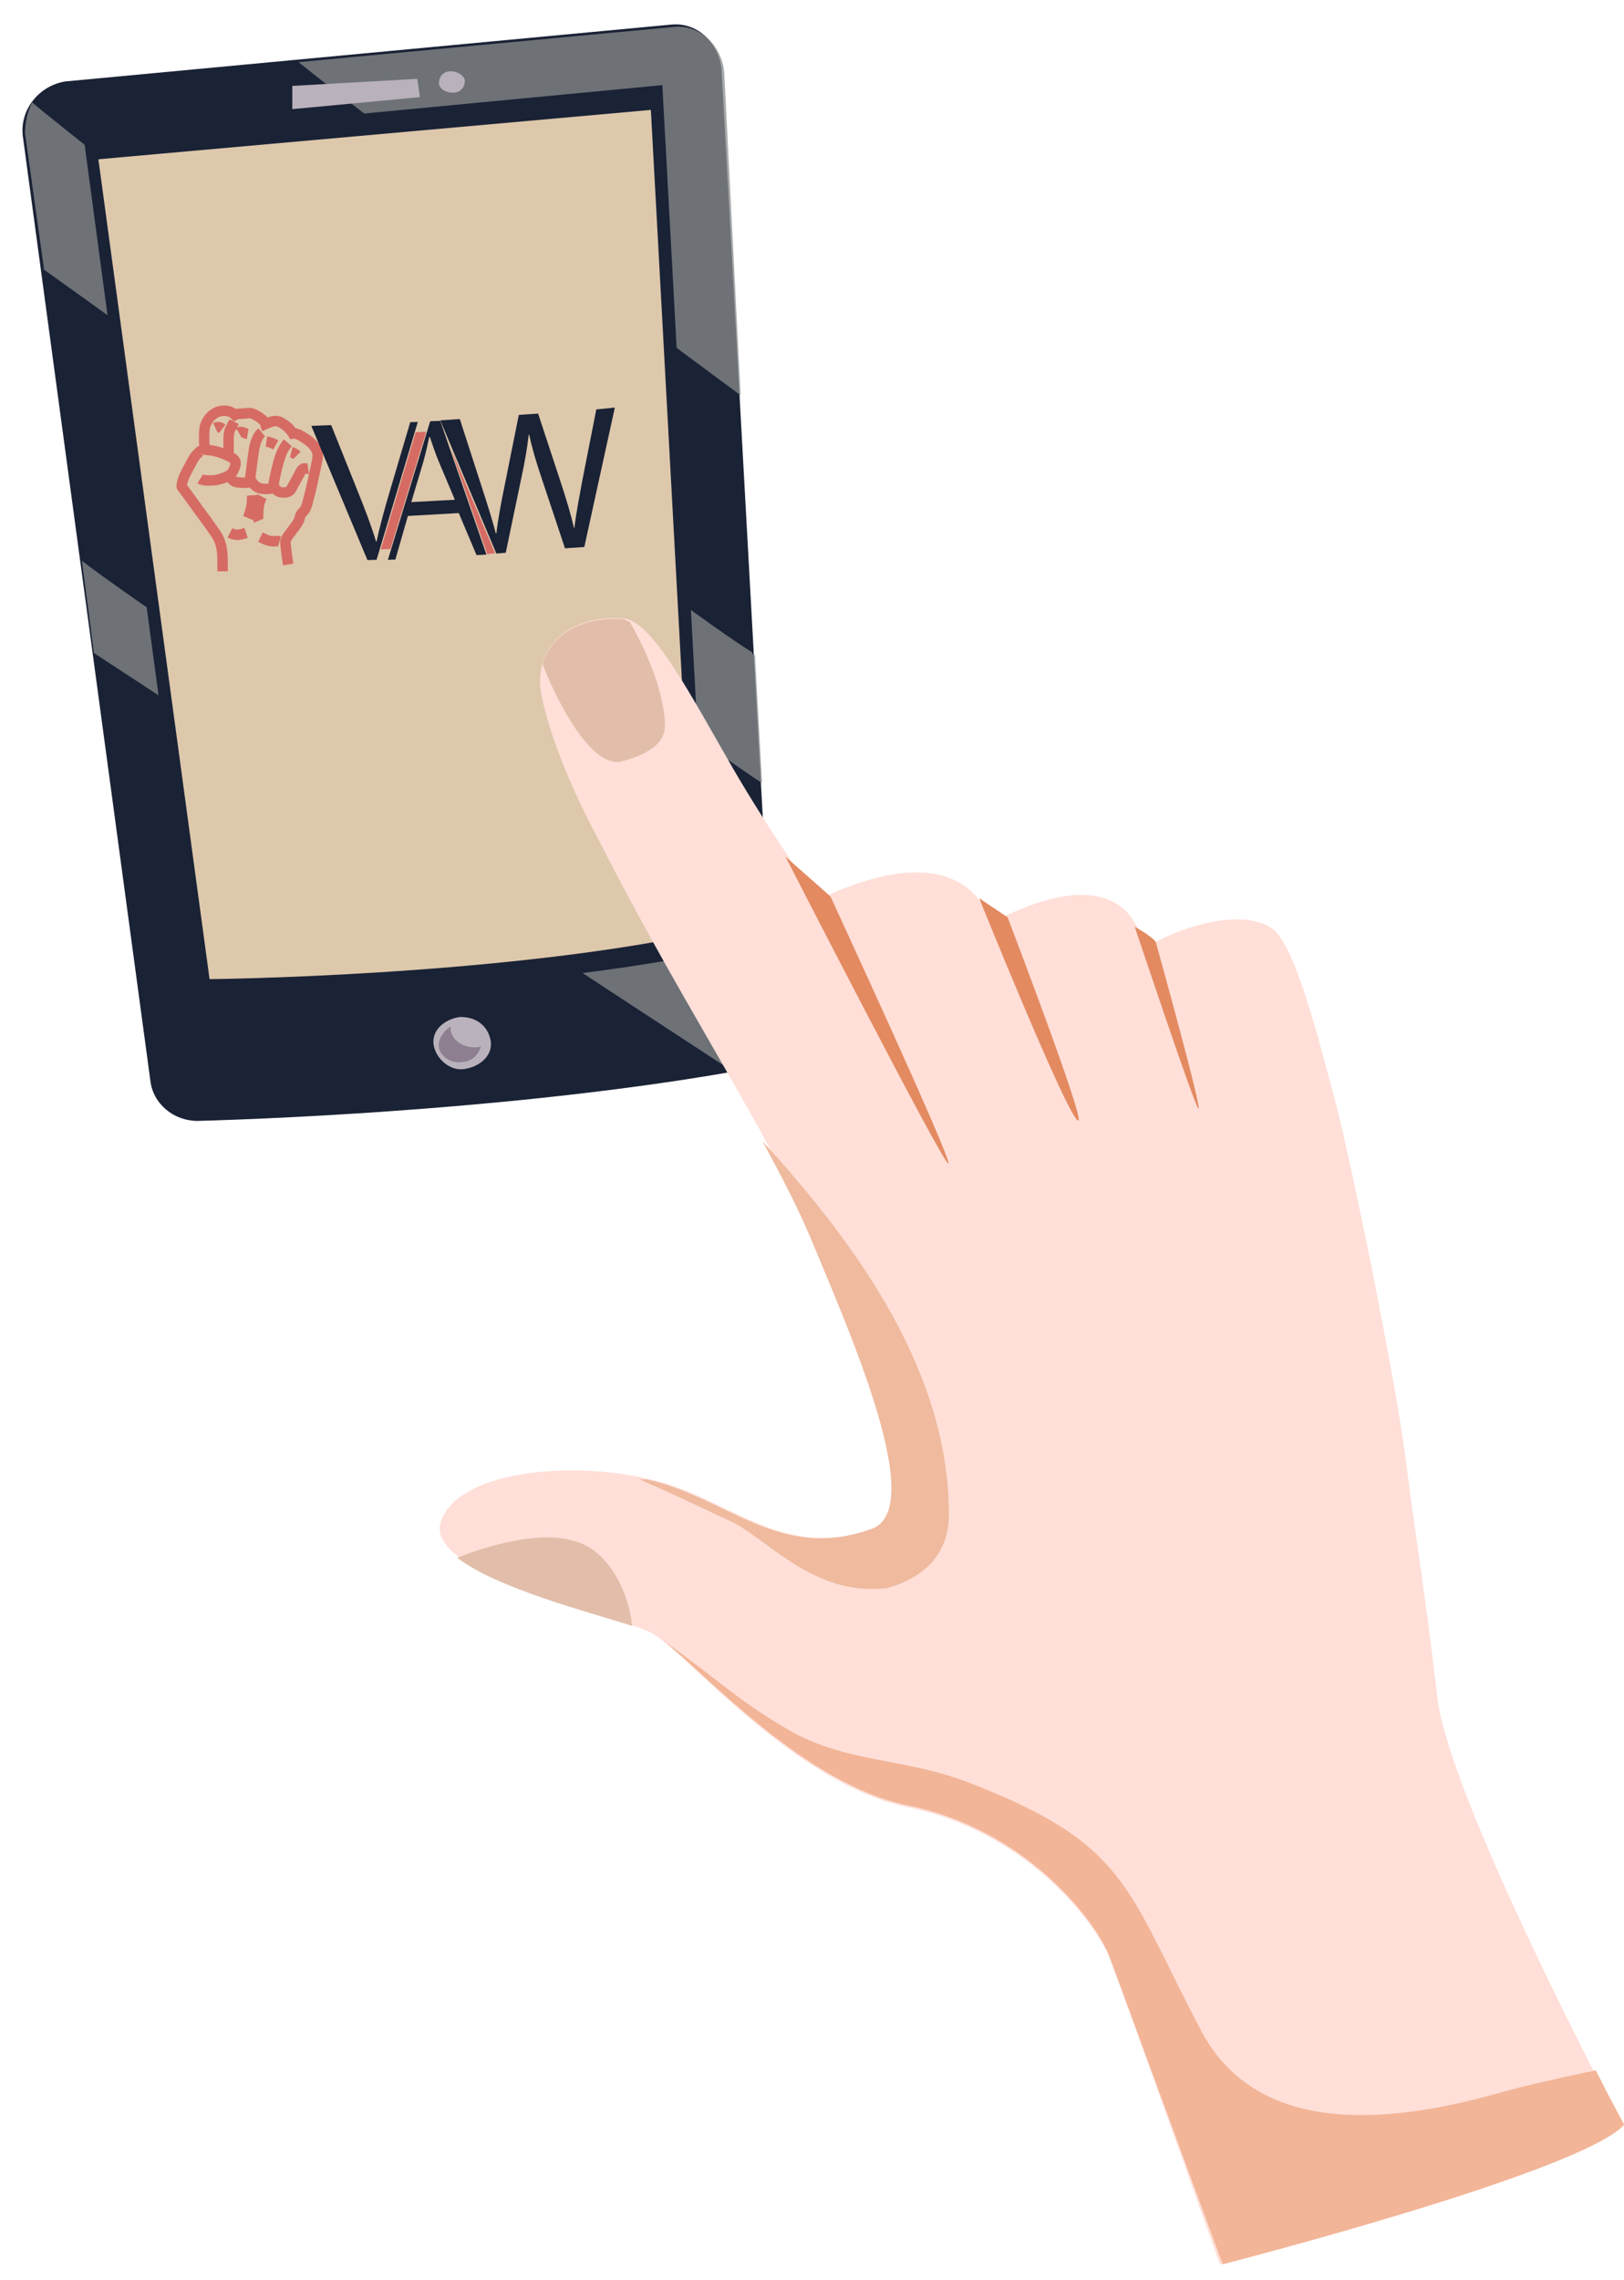
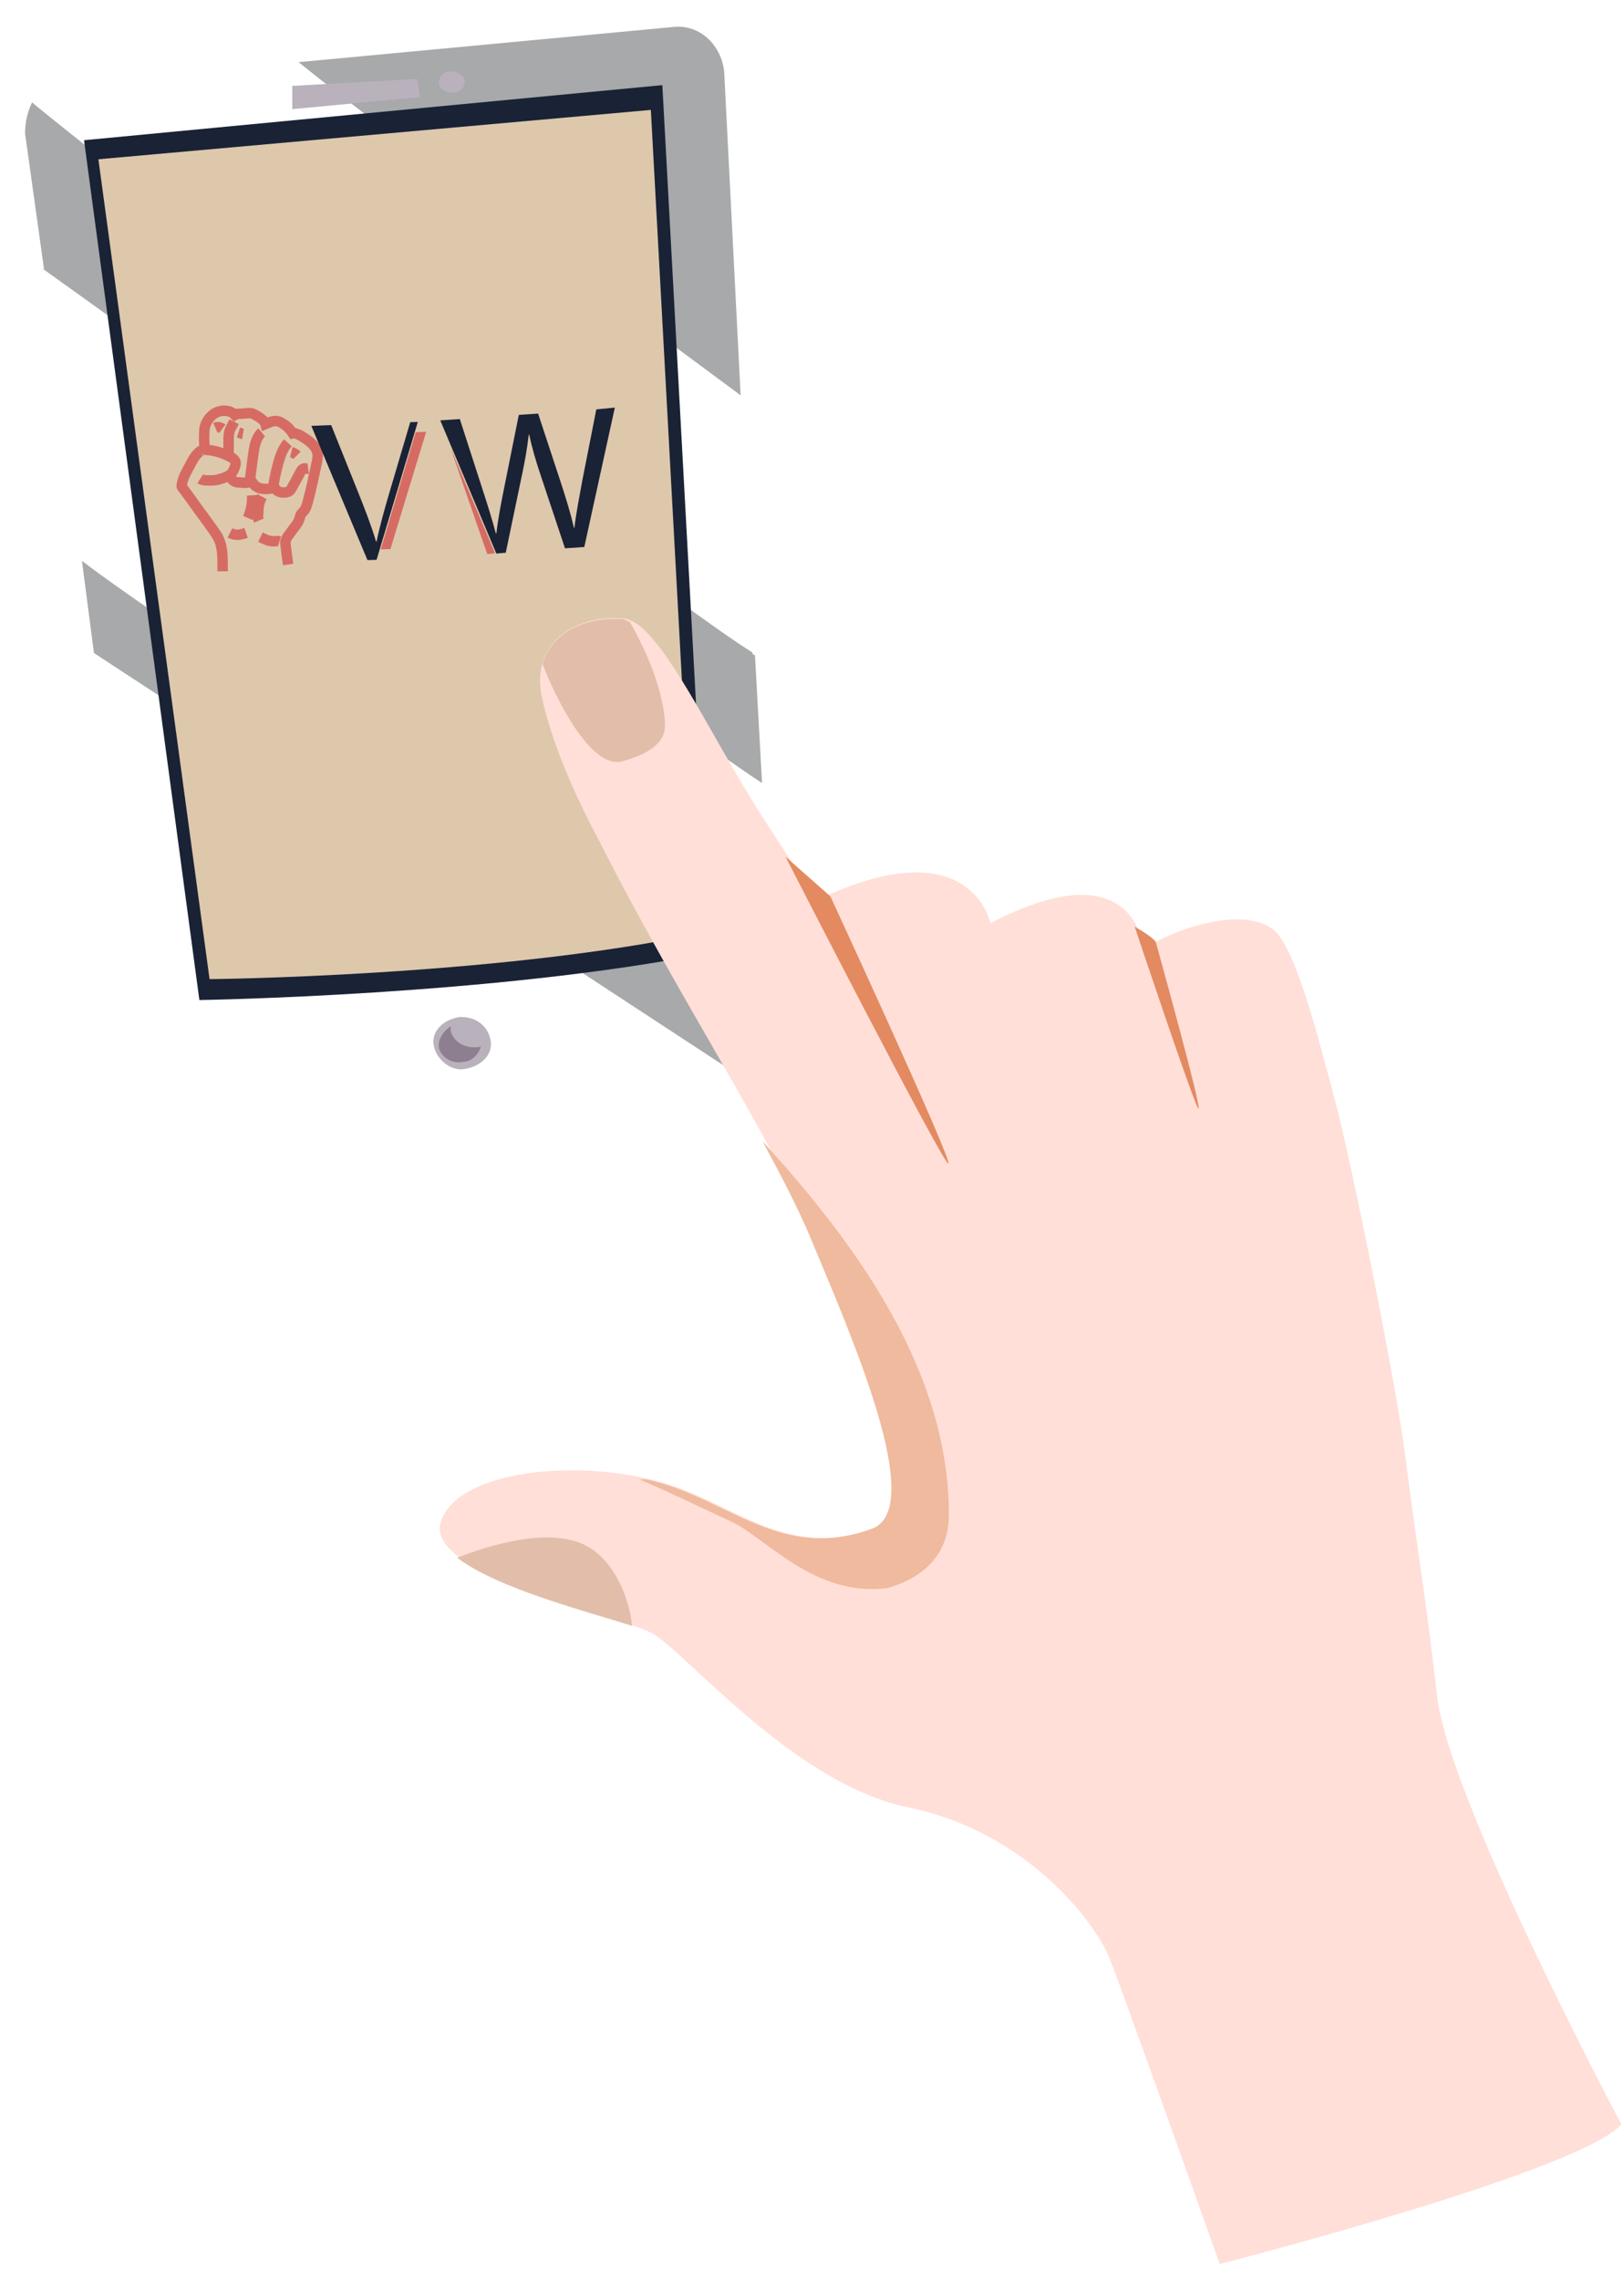
<svg xmlns="http://www.w3.org/2000/svg" version="1.1" id="Layer_1" x="0px" y="0px" viewBox="0 0 622.3 873.1" style="enable-background:new 0 0 622.3 873.1;" xml:space="preserve">
  <style type="text/css">
	.st0{fill:#1A2235;}
	.st1{opacity:0.75;fill:#8A8C8E;enable-background:new    ;}
	.st2{fill:#DDC8AC;}
	.st3{fill:#B9B1BB;}
	.st4{fill:#8D7F90;}
	.st5{fill:#FFDFD8;}
	.st6{fill:#F2B597;}
	.st7{fill:#EFBA9E;}
	.st8{fill:#E2BEAA;}
	.st9{fill:#E38A61;}
	.st10{fill:none;stroke:#D66B64;stroke-width:4;stroke-miterlimit:10;}
	.st11{fill:none;}
	.st12{fill:#D66B64;}
</style>
  <g>
    <g>
      <g>
-         <path class="st0" d="M8.7,51.8l48.9,362c1,9,9,15.5,18.1,15.5c36.3-1,128.5-5.3,206.4-19.1c9-1.7,15.5-9.9,14.5-19.1L276.5,26.6     c-1-9.9-9-18.1-19.1-17.2L24.9,31.2C15,32.9,7.7,41.8,8.7,51.8z" />
        <path class="st1" d="M283.8,151.4l-6.3-123.9c-1-9.9-9-18.1-19.1-17.2l-144,13.5C149,51.8,263,136,283.8,151.4z" />
        <path class="st1" d="M16.9,103.3C36,116.8,286.7,297.8,292,299.8l-2.7-48.9c0,0-1,0-1-1C247.7,224.5,27.8,52.7,12.3,39.2     c-1.7,3.6-2.7,7.3-2.7,11.9L16.9,103.3C16,102.6,16,103.3,16.9,103.3z" />
        <path class="st1" d="M31.4,214.8l4.6,35.3l246.1,161.1c8.2-1.7,13.5-8.2,14.5-16.2C294.7,392.9,63.9,240,31.4,214.8z" />
        <path class="st0" d="M32.2,53.7L76.4,383l0,0c0,0,113.2-1.7,195.5-18.1L253.8,32.6l0,0L32.2,53.7z" />
        <path class="st2" d="M37.7,61L80.3,375l0,0c0,0,107.7-1,186.3-17.2L249.4,42.1l0,0L37.7,61z" />
        <path class="st3" d="M188,398.5c1,5.3-3.6,9.9-9.9,10.9c-5.3,1-10.9-3.6-11.9-9s3.6-9.9,9.9-10.9     C182.4,389.3,187,392.9,188,398.5z" />
        <path class="st4" d="M181.7,401.1c-4.6,0-8.2-2.7-9-6.3c0-1,0-1,0-1.7c-2.7,1.7-4.6,4.6-4.6,7.3c0,3.6,4.6,7.3,9,6.3     c3.6,0,6.3-2.7,7.3-6.3C184.4,401.1,183.4,401.1,181.7,401.1z" />
        <polygon class="st3" points="112,32.9 112,41.8 160.9,37.2 159.9,30.2    " />
        <path class="st3" d="M178.1,30.9c0,2.7-1.7,4.6-4.6,4.6c-2.9,0-5.3-1.7-5.3-3.6c0-2.7,1.7-4.6,4.6-4.6     C175.6,27.3,178.1,29.3,178.1,30.9z" />
      </g>
      <g>
        <path class="st5" d="M467.4,867.1c0,0,137.7-35.3,153.9-53.5c0,0-67-125.8-70.7-164.8c-4.6-39.9-8.2-59.8-11.9-89.5     s-20.8-114-27.1-137.7c-6.3-23.5-15.5-60.7-24.4-66.1c-14.5-9.9-46.9,4.6-48.9,9c0,0-1.7-40.6-58.8-10.9c0,0-7.3-37-66.1-9     c0,0-18.1-25.4-32.7-50.6c-16.2-28.1-30.7-56.1-41.6-57.1c-17.2-1.7-35.3,8.2-31.7,29c2.7,13.5,9.9,33.4,22.7,57.1     c30.7,60.7,66.1,113.2,80.6,149.3c15.5,36.3,46.2,105,23.5,113.2c-35.3,12.6-55.2-12.6-85.9-19.1c-30.7-7.3-74.3-2.7-79.6,17.2     c-4.6,19.8,68,35.3,80.6,41.6s54.2,57.8,98.7,67c44.3,9,70.7,42.6,76.9,57.1C430.4,763.1,467.4,867.1,467.4,867.1z" />
-         <path class="st6" d="M576.1,801.1c-38,10.9-93.2,19.8-115.9-23.5c-29-55.2-28.1-71.4-89.5-95.1c-23.5-9-45.2-7.3-67-19.1     c-20.8-11.9-27.1-19.1-49.8-35.3c16.2,12.6,54.2,55.2,94.1,63.4c44.3,9,70.7,42.6,76.9,57.1c5.3,14.5,43.6,118.6,43.6,118.6     s137.7-35.3,153.9-53.5c0,0-4.6-8.2-10.9-20.8C597.9,795.8,586,798.4,576.1,801.1z" />
        <path class="st7" d="M333.6,585.7c-35.3,12.6-55.2-12.6-85.9-19.1c-1,0-1.7,0-2.7,0c10.9,4.6,21.8,9.9,35.3,16.2     s31.7,29,59.8,25.4c12.6-3.6,23.5-11.9,23.5-28.1c0-53.5-33.4-101.4-71.4-143c7.3,13.5,13.5,25.4,18.1,36.3     C325.4,509.8,356.1,578.5,333.6,585.7z" />
        <path class="st8" d="M220.4,590.3c-14.5-4.6-36.3,2.7-45.2,6.3c15.5,11.9,50.6,20.8,67,26.1C241.2,611.2,234,594,220.4,590.3z" />
        <path class="st8" d="M238.6,291.5c6.3-1.7,16.2-5.3,16.2-13.5c0-8.2-3.6-22.7-13.5-39.9c-1,0-1.7-1-2.7-1     c-13.5-1-27.1,4.6-30.7,17.2C213.1,268.1,226.9,295.2,238.6,291.5z" />
        <path class="st9" d="M318.2,343.3c0,0,46.9,101.4,45.2,102.3S301,328.1,301,328.1L318.2,343.3z" />
-         <path class="st9" d="M386.1,351.3c0,0,29.8,77.9,27.1,77.9c-3.6,0-38-85.2-38-85.2L386.1,351.3z" />
        <path class="st9" d="M443,361.2c0,0,18.1,65.1,16.2,63.4c-1.7-1.7-24.4-69.7-24.4-69.7S443,359.5,443,361.2z" />
      </g>
    </g>
  </g>
  <path class="st10" d="M76.7,183.4c1.1,0.7,2.9,0.6,4.5,0.6c1.4,0,2.3-0.3,3.7-0.7c1.3-0.4,2.7-0.9,3.7-1.9c0.6-0.6,1-1.5,1.3-2.3  c0.3-0.7,0.5-1.6,0.3-2.3c-0.3-0.8-1-1.3-1.7-1.7c-2.6-1.4-5.3-2.3-8.2-2.7c-0.4-0.1-1.3,0-1.7-0.2c-0.4-0.3-0.3-1.5-0.3-2  c-0.1-1.7-0.1-3.4,0-5c0-0.7,0.1-1.4,0.3-2.1c0.2-0.6,0.5-1.2,0.8-1.8c1.1-1.8,2.7-3.3,4.8-3.8s4.4-0.1,5.8,1.4  c1-0.6,2.2-0.4,3.3-0.5c1-0.1,2.1-0.3,3.1-0.1c0.8,0.2,1.6,0.7,2.3,1.1c1.2,0.8,2.6,1.6,3,3c1.6-0.7,3.4-1.5,5-1  c0.7,0.2,1.3,0.6,1.9,1c0.5,0.3,1,0.6,1.4,1c0.9,0.8,1.6,1.7,2.2,2.6c0.5-0.1,1.1,0,1.6,0.2c0.8,0.3,1.6,0.7,2.3,1.2  c1.3,0.8,2.5,1.6,3.6,2.7c1,1.1,1.9,2.4,2,3.9c0.1,1.1-0.1,2.1-0.3,3.1c-1.1,5.2-2.2,10.5-3.6,15.6c-0.3,1-0.6,2.1-1.3,2.9  c-0.3,0.4-0.7,0.7-1,1.1c-0.4,0.5-0.5,1.2-0.7,1.8c-0.4,1.5-1.4,2.7-2.3,3.9c-0.8,1.1-1.6,2.1-2.4,3.2c-0.3,0.5-0.6,1.2-0.7,1.7  c-0.1,0.4,0,0.7,0,1.1c0.3,2.6,0.6,5.2,1,7.8" />
  <path class="st10" d="M85.3,218.8c0-0.9,0-1.9,0-2.8c0-3.2-0.1-6.5-1.4-9.4c-0.6-1.4-1.5-2.6-2.4-3.9c-0.9-1.3-3.2-4.5-5.6-7.7  c-2.5-3.5-5.1-7.1-6.2-8.5c-0.4-0.6,0.8-4.1,1.3-4.9c0.6-1.2,1.2-2.4,1.9-3.6c0.5-0.9,0.9-1.8,1.5-2.7c0.6-0.9,1.3-1.6,2-2.3  c0.3-0.2,0.8-0.5,1.1-0.6c0.4-0.1,0.8-0.2,1.1,0.1" />
  <path class="st10" d="M89.7,161.5c-0.3,0.6-0.6,1.2-0.9,1.8c-0.3,0.5-0.6,1.1-0.8,1.6c-0.3,1.1-0.4,2.2-0.4,3.3c0,2.2,0,4.4,0,6.6" />
  <path class="st10" d="M100.3,165.6c-1.1,0.9-1.7,2.2-2.2,3.5c-0.7,1.9-0.9,4-1.2,6c-0.4,2.8-0.7,5.6-1.1,8.5" />
  <path class="st10" d="M110.3,169.6c-2.5,2.8-3.4,6.6-4.3,10.2c-0.4,1.6-0.7,3.1-1,4.7c-0.2,1.2-0.2,2.6-1.7,2.7  c-1.7,0.1-3.5,0.2-5-0.8c-1.1-0.7-1.7-1.8-2.4-2.9c-0.5,0.8-0.6,1.4-1.5,1.4c-0.4,0-1.7,0-2.1-0.1c-0.5,0-0.8,0-1.5-0.1  c-0.3,0-1.2-0.4-1.4-0.6c-0.6-0.5-1-1.2-1.7-1.6c0-0.1,0-0.2-0.1-0.3" />
  <path class="st10" d="M82.5,163.8c0.9-0.4,1.9-0.2,2.7,0.4" />
-   <path class="st10" d="M91.4,165.6c0.5-0.3,1.2-0.2,1.8,0c0.6,0.2,1.1,0.5,1.7,0.6" />
-   <path class="st10" d="M102.1,169.1c1.3,0.2,2.5,0.7,3.6,1.3" />
+   <path class="st10" d="M91.4,165.6c0.6,0.2,1.1,0.5,1.7,0.6" />
  <path class="st10" d="M111.6,173.2c0.8,0.2,1.6,0.6,2.2,1.2" />
  <path class="st10" d="M96.6,189.7c0.2,3-0.5,6.1-1.6,8.7" />
  <path class="st10" d="M100.4,190.2c-0.7,1.3-1.1,2.6-1.3,4c0,0.5-0.1,0.9-0.1,1.4c0,0.5,0,1-0.1,1.4c-0.1,0.8,0,1.7,0.3,2.4" />
  <path class="st10" d="M94.3,204.1c-0.9,0.3-1.9,0.6-2.9,0.7c-1.1,0.1-2.3-0.2-3.3-0.7" />
  <path class="st10" d="M99.8,205.7c1.6,0.8,3.3,1.7,5.2,1.6c0.7,0,1.4-0.2,2.1,0" />
  <path class="st10" d="M105,185.7c0,1,0.7,1.9,1.5,2.4s1.9,0.6,2.8,0.5c0.6-0.1,1.3-0.2,1.7-0.6c0.3-0.3,0.6-0.7,0.8-1.1  c0.8-1.5,1.6-2.9,2.4-4.4c0.5-0.8,1-2.2,1.7-2.8c0.7-0.6,1.4-0.1,2.2-0.2" />
  <path class="st0" d="M157.2,161.7l-7.7,26c-2.1,7.1-3.9,13.5-5.2,19.7l-0.2,0c-1.8-6-4.3-12.5-7-19.2l-10.2-25.4l-7.6,0.3l21.5,51.4  l3.5-0.1l15.8-52.8L157.2,161.7z" />
  <path class="st11" d="M164.6,167.3l-0.2,0c-0.6,3.1-1.4,6.4-2.3,9.6l-4.6,15.4l16.6-0.9l-6.2-14.7  C166.6,173.3,165.6,170.3,164.6,167.3z" />
  <path class="st0" d="M228.5,156.8l-5.3,26.9c-1.2,6.6-2.4,12.6-3.1,18.4l-0.2,0c-1.2-5.4-3.1-11.5-5.1-17.6l-8.6-26.1l-7.4,0.5  l-5.4,26.9c-1.4,6.9-2.6,13.2-3.2,18.5l-0.2,0c-1.3-5-3.3-11.4-5.4-17.8l-8.4-26l-7.5,0.5l21.5,51l3.6-0.3l5.8-27.8  c1.5-6.9,2.4-12.1,3-17.4l0.2,0c1.1,5.2,2.6,10.3,4.8,16.8l8.9,26.7l7.4-0.5l11.7-53.4L228.5,156.8z" />
-   <path class="st0" d="M168.7,161.2L168.7,161.2L168.7,161.2l-3.6,0.1c-0.1,0.1-0.2,0.2-0.3,0.2l-16.1,52.7l-0.1,0  c0,0.1,0,0.1,0.1,0.2l2.8-0.1l4.8-16.7l19.5-1.1l6.8,16.1l3.8-0.2L168.7,161.2z M157.6,192.3l4.6-15.4c0.9-3.2,1.6-6.4,2.3-9.6  l0.2,0c1,3,2,6,3.4,9.4l6.2,14.7L157.6,192.3z" />
  <polygon class="st12" points="172.6,171.5 186.7,212.2 187.7,212.1 189.7,211.9 172.6,171.5 " />
  <polygon class="st12" points="163.3,165.4 159.3,165.5 145.9,210.4 149.6,210.3 " />
  <path class="st10" d="M99,195.6" />
</svg>